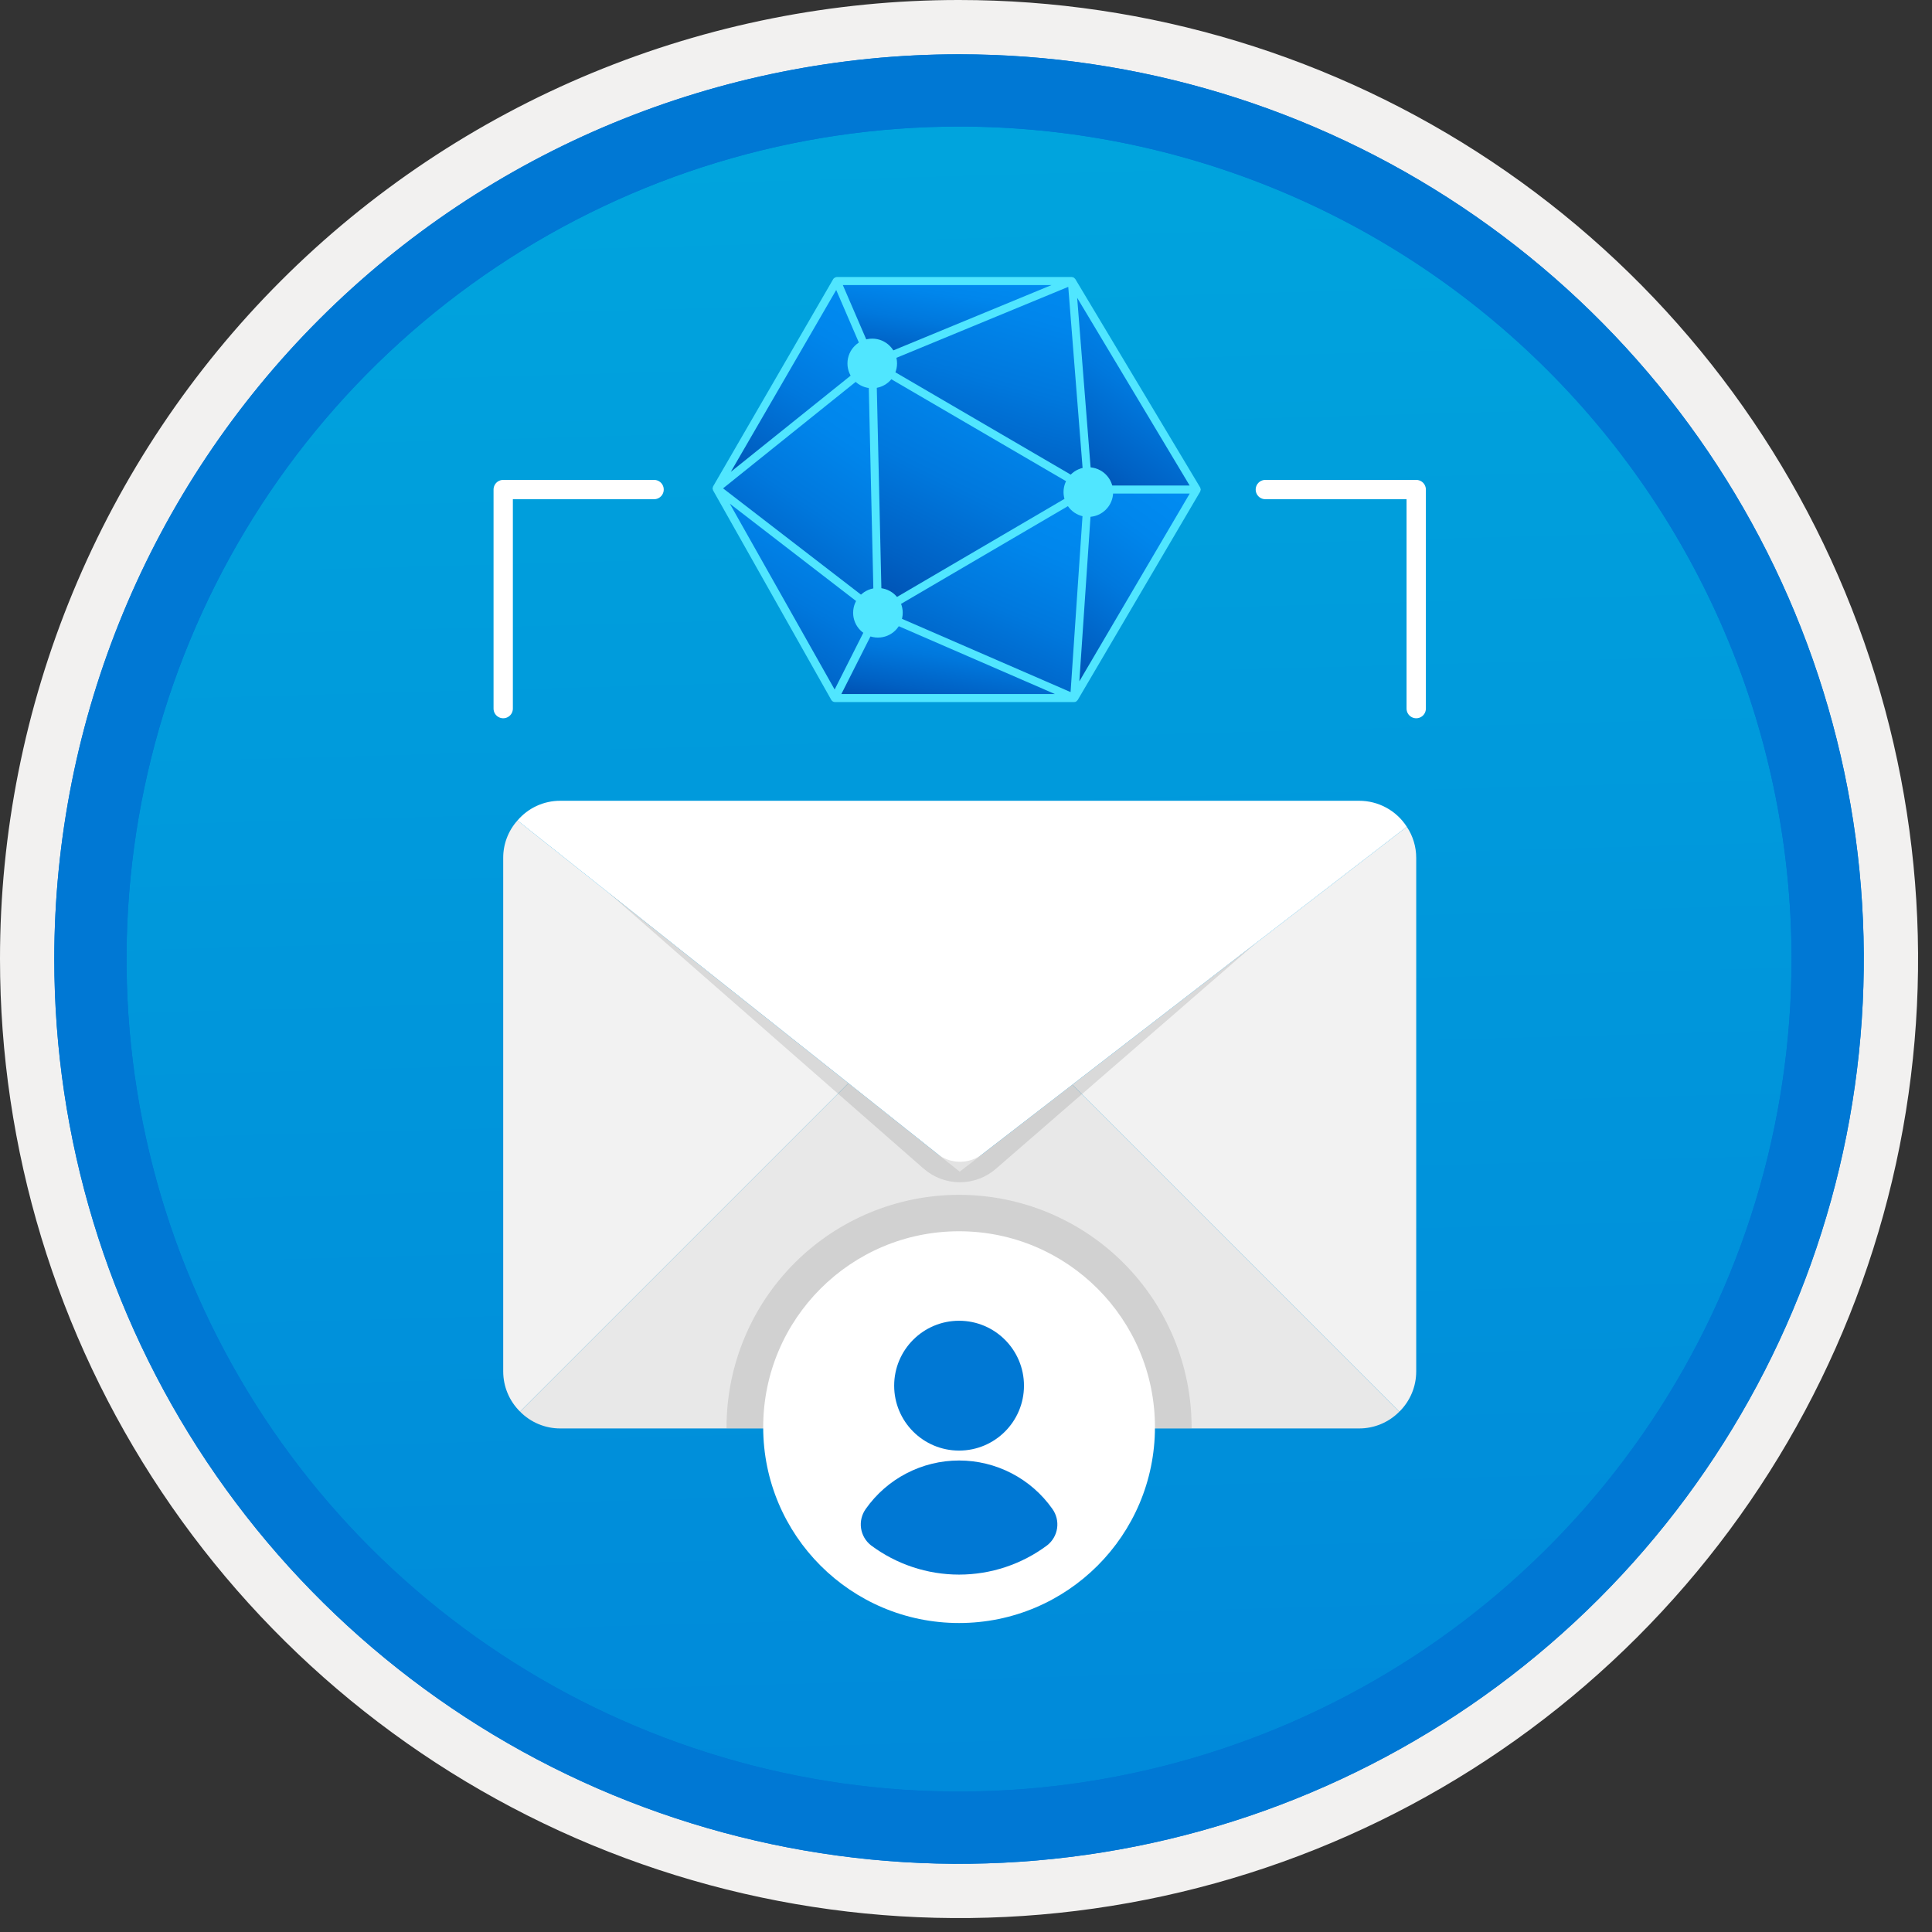
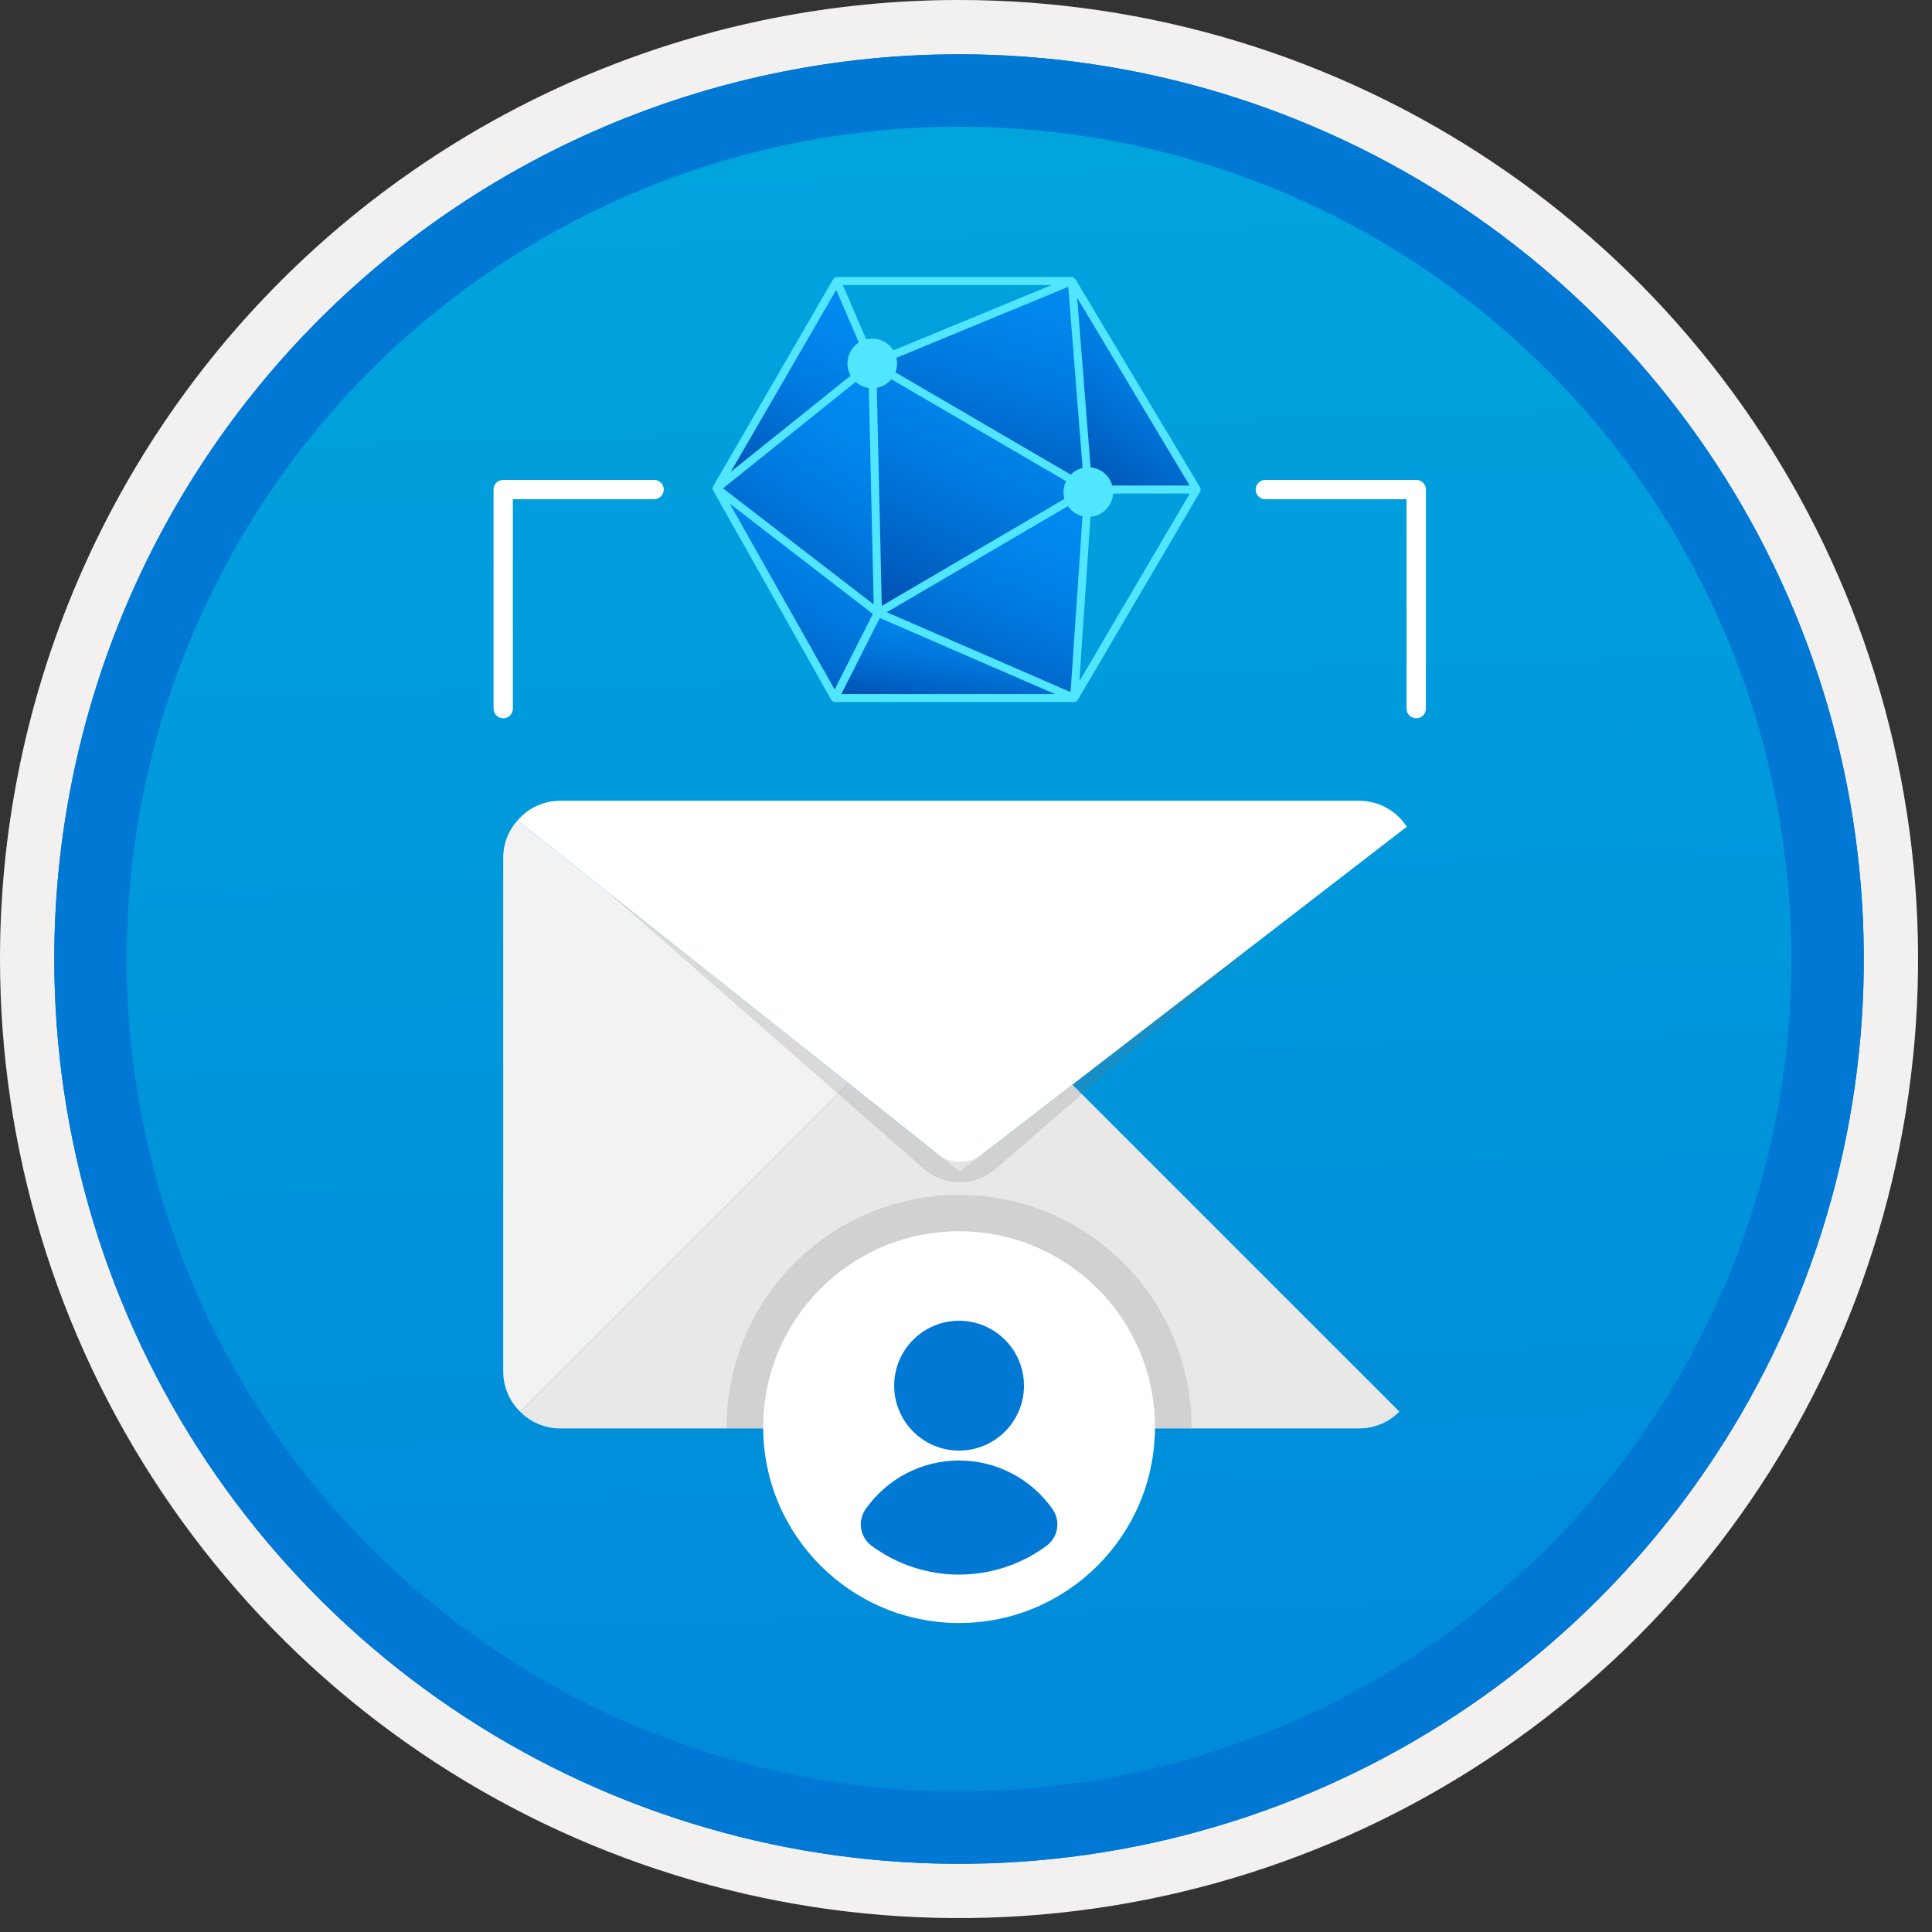
<svg xmlns="http://www.w3.org/2000/svg" width="100" height="100" viewBox="0 0 100 100" fill="none">
  <rect x="0" y="0" width="100" height="100" fill="#333333" stroke="none" />
  <g clip-path="url(#clip0)">
    <path d="M49.64 96.45C40.382 96.45 31.332 93.705 23.634 88.561C15.936 83.418 9.936 76.107 6.393 67.553C2.85 59 1.923 49.588 3.73 40.508C5.536 31.428 9.994 23.087 16.54 16.54C23.087 9.994 31.428 5.536 40.508 3.73C49.588 1.923 59 2.85 67.553 6.393C76.107 9.936 83.418 15.936 88.561 23.634C93.705 31.332 96.45 40.382 96.45 49.64C96.451 55.787 95.24 61.875 92.888 67.554C90.535 73.234 87.088 78.394 82.741 82.741C78.394 87.088 73.234 90.535 67.554 92.888C61.875 95.24 55.787 96.451 49.64 96.45V96.45Z" fill="url(#paint0_linear)" />
    <path fill-rule="evenodd" clip-rule="evenodd" d="M95.54 49.64C95.54 58.718 92.848 67.593 87.805 75.141C82.761 82.689 75.592 88.572 67.205 92.046C58.818 95.52 49.589 96.429 40.685 94.658C31.782 92.887 23.603 88.515 17.184 82.096C10.765 75.677 6.393 67.498 4.622 58.595C2.851 49.691 3.76 40.462 7.234 32.075C10.708 23.688 16.591 16.519 24.139 11.476C31.688 6.432 40.562 3.74 49.64 3.74C55.668 3.74 61.636 4.927 67.205 7.234C72.774 9.541 77.834 12.921 82.096 17.184C86.359 21.446 89.739 26.506 92.046 32.075C94.353 37.644 95.54 43.612 95.54 49.64V49.64ZM49.64 3.62732e-07C59.458 3.62732e-07 69.055 2.911 77.219 8.366C85.382 13.82 91.744 21.573 95.501 30.644C99.258 39.714 100.242 49.695 98.326 59.324C96.411 68.954 91.683 77.799 84.741 84.741C77.799 91.683 68.954 96.411 59.324 98.326C49.695 100.242 39.714 99.258 30.644 95.501C21.573 91.744 13.82 85.382 8.366 77.219C2.911 69.055 3.62732e-07 59.458 3.62732e-07 49.64C-0.001 43.121 1.283 36.666 3.777 30.643C6.271 24.62 9.928 19.147 14.537 14.537C19.147 9.928 24.62 6.271 30.643 3.777C36.666 1.283 43.121 -0.001 49.64 3.62732e-07V3.62732e-07Z" fill="#F2F1F0" />
    <path fill-rule="evenodd" clip-rule="evenodd" d="M92.73 49.641C92.73 58.163 90.202 66.494 85.468 73.58C80.733 80.666 74.003 86.189 66.129 89.451C58.256 92.712 49.592 93.565 41.233 91.903C32.874 90.24 25.197 86.136 19.17 80.11C13.144 74.084 9.04 66.406 7.378 58.047C5.715 49.688 6.568 41.024 9.83 33.151C13.091 25.277 18.614 18.547 25.7 13.813C32.786 9.078 41.117 6.551 49.64 6.551C55.298 6.55 60.902 7.665 66.13 9.83C71.358 11.995 76.108 15.169 80.11 19.171C84.111 23.172 87.285 27.922 89.45 33.15C91.616 38.378 92.73 43.982 92.73 49.641V49.641ZM49.64 2.811C58.902 2.811 67.956 5.557 75.657 10.703C83.358 15.849 89.36 23.162 92.905 31.72C96.449 40.277 97.377 49.693 95.57 58.777C93.763 67.861 89.303 76.205 82.753 82.754C76.204 89.304 67.86 93.764 58.776 95.571C49.691 97.378 40.276 96.45 31.718 92.906C23.161 89.361 15.848 83.359 10.702 75.658C5.556 67.957 2.81 58.903 2.81 49.641C2.811 37.221 7.745 25.31 16.527 16.528C25.309 7.746 37.22 2.812 49.64 2.811V2.811Z" fill="#0078D4" />
    <path fill-rule="evenodd" clip-rule="evenodd" d="M92.73 49.64C92.73 58.162 90.202 66.493 85.468 73.579C80.733 80.665 74.003 86.188 66.129 89.45C58.256 92.711 49.592 93.564 41.233 91.902C32.874 90.239 25.197 86.135 19.17 80.109C13.144 74.083 9.04 66.405 7.378 58.046C5.715 49.687 6.568 41.023 9.83 33.15C13.091 25.276 18.614 18.546 25.7 13.812C32.786 9.077 41.117 6.55 49.64 6.55C55.298 6.549 60.902 7.664 66.13 9.829C71.358 11.994 76.108 15.168 80.11 19.17C84.111 23.171 87.285 27.921 89.45 33.149C91.616 38.377 92.73 43.981 92.73 49.64V49.64ZM49.64 2.81C58.902 2.81 67.956 5.556 75.657 10.702C83.358 15.848 89.36 23.161 92.905 31.718C96.449 40.276 97.377 49.691 95.57 58.776C93.763 67.86 89.303 76.204 82.753 82.753C76.204 89.303 67.86 93.763 58.776 95.57C49.691 97.377 40.276 96.449 31.718 92.905C23.161 89.36 15.848 83.358 10.702 75.657C5.556 67.956 2.81 58.902 2.81 49.64C2.811 37.22 7.745 25.309 16.527 16.527C25.309 7.745 37.22 2.811 49.64 2.81V2.81Z" fill="#0078D4" />
    <path d="M43.309 14.547L45.147 18.812L37.09 25.28L43.309 14.547Z" fill="url(#paint1_linear)" />
    <path d="M43.211 36.13L45.441 31.717L55.6 36.13H43.211Z" fill="url(#paint2_linear)" />
    <path d="M37.09 25.28L43.211 36.13L45.441 31.717L37.09 25.28Z" fill="url(#paint3_linear)" />
    <path d="M37.09 25.279L45.147 18.811L45.441 31.716L37.09 25.279Z" fill="url(#paint4_linear)" />
-     <path d="M45.147 18.812L55.477 14.547H43.309L45.147 18.812Z" fill="url(#paint5_linear)" />
    <path d="M45.147 18.811L56.332 25.338L45.441 31.716L45.147 18.811Z" fill="url(#paint6_linear)" />
    <path d="M55.477 14.547L61.943 25.339H56.332L45.147 18.812L55.477 14.547Z" fill="url(#paint7_linear)" />
    <path d="M56.332 25.339L55.477 14.547L61.943 25.339H56.332Z" fill="url(#paint8_linear)" />
-     <path d="M56.332 25.339L55.6 36.13L61.943 25.339H56.332Z" fill="url(#paint9_linear)" />
    <path d="M56.332 25.339L55.6 36.13L45.441 31.717L56.332 25.339Z" fill="url(#paint10_linear)" />
    <path d="M62.151 25.337C62.148 25.321 62.144 25.305 62.138 25.29C62.136 25.271 62.131 25.253 62.123 25.235L62.122 25.233L62.121 25.232L55.655 14.44C55.645 14.428 55.634 14.417 55.621 14.407C55.614 14.398 55.605 14.389 55.595 14.381C55.585 14.373 55.573 14.367 55.561 14.361C55.556 14.359 55.552 14.354 55.546 14.352C55.523 14.352 55.499 14.347 55.477 14.339H43.309C43.288 14.341 43.268 14.346 43.249 14.354C43.219 14.363 43.191 14.379 43.169 14.402C43.157 14.411 43.145 14.421 43.136 14.432L43.133 14.438L43.129 14.443L36.91 25.176L36.908 25.184C36.901 25.199 36.897 25.214 36.894 25.23C36.891 25.239 36.889 25.249 36.887 25.259L36.886 25.262C36.886 25.269 36.882 25.275 36.882 25.281L36.882 25.282C36.883 25.29 36.885 25.297 36.887 25.304C36.889 25.313 36.891 25.322 36.894 25.33C36.896 25.347 36.901 25.363 36.907 25.378L36.909 25.383L43.03 36.232L43.033 36.235L43.034 36.239C43.048 36.258 43.064 36.273 43.083 36.286C43.092 36.294 43.098 36.304 43.108 36.31C43.139 36.328 43.175 36.338 43.211 36.338H55.6C55.636 36.338 55.672 36.329 55.703 36.311C55.709 36.307 55.712 36.3 55.718 36.296C55.728 36.288 55.737 36.28 55.745 36.27C55.758 36.26 55.77 36.248 55.78 36.235L62.122 25.444L62.123 25.442L62.124 25.441C62.131 25.424 62.136 25.405 62.138 25.387C62.144 25.371 62.148 25.355 62.151 25.339L62.151 25.337ZM45.615 18.844L55.293 14.848L56.093 24.959L45.615 18.844ZM44.949 19.237L44.994 21.228L45.223 31.286L37.426 25.277L38.365 24.523L44.949 19.237ZM45.363 19.179L55.92 25.339L45.641 31.359L45.363 19.179ZM56.524 25.131L55.754 15.414L61.576 25.131H56.524ZM43.282 15.009L44.893 18.749L37.828 24.421L43.262 15.043L43.282 15.009ZM37.775 26.071L45.178 31.777L43.201 35.689L40.273 30.5L37.775 26.071ZM56.098 25.716L55.413 35.822L45.9 31.689L56.098 25.716ZM56.526 25.547H61.58L55.867 35.265L56.526 25.547ZM54.428 14.755L45.257 18.541L43.625 14.755H54.428ZM43.549 35.922L45.538 31.986L54.6 35.922H43.549Z" fill="#50E6FF" />
    <path d="M45.147 20.096C45.856 20.096 46.431 19.521 46.431 18.812C46.431 18.103 45.856 17.528 45.147 17.528C44.438 17.528 43.864 18.103 43.864 18.812C43.864 19.521 44.438 20.096 45.147 20.096Z" fill="#50E6FF" />
-     <path d="M45.441 33.001C46.15 33.001 46.725 32.426 46.725 31.717C46.725 31.008 46.15 30.434 45.441 30.434C44.732 30.434 44.158 31.008 44.158 31.717C44.158 32.426 44.732 33.001 45.441 33.001Z" fill="#50E6FF" />
    <path d="M56.332 26.754C57.041 26.754 57.616 26.179 57.616 25.47C57.616 24.761 57.041 24.186 56.332 24.186C55.623 24.186 55.048 24.761 55.048 25.47C55.048 26.179 55.623 26.754 56.332 26.754Z" fill="#50E6FF" />
    <path fill-rule="evenodd" clip-rule="evenodd" d="M43.916 56.068L26.918 73.065C26.642 72.793 26.422 72.469 26.273 72.112C26.123 71.754 26.046 71.371 26.046 70.983V44.401C26.044 43.687 26.308 42.998 26.785 42.467L43.916 56.068Z" fill="#F2F2F2" />
    <path fill-rule="evenodd" clip-rule="evenodd" d="M72.431 73.065C72.159 73.341 71.835 73.561 71.478 73.71C71.12 73.86 70.736 73.937 70.349 73.936H29C28.612 73.937 28.229 73.86 27.871 73.71C27.514 73.561 27.19 73.341 26.918 73.065L43.916 56.067L48.511 59.721C48.843 59.984 49.254 60.13 49.678 60.133C50.102 60.136 50.515 59.996 50.851 59.737L55.508 56.141L72.431 73.065Z" fill="#E8E8E8" />
-     <path fill-rule="evenodd" clip-rule="evenodd" d="M73.303 44.402V70.983C73.303 71.371 73.227 71.755 73.077 72.112C72.927 72.47 72.708 72.794 72.432 73.066L55.508 56.142L72.816 42.792C73.134 43.269 73.303 43.829 73.303 44.402V44.402Z" fill="#F2F2F2" />
    <path fill-rule="evenodd" clip-rule="evenodd" d="M72.815 42.792L55.508 56.142L49.674 60.646L43.916 56.068L26.785 42.467C27.058 42.147 27.397 41.889 27.78 41.713C28.162 41.537 28.579 41.447 29 41.448H70.349C70.84 41.448 71.323 41.57 71.754 41.805C72.185 42.04 72.55 42.379 72.815 42.792Z" fill="white" />
    <path opacity="0.2" fill-rule="evenodd" clip-rule="evenodd" d="M55.507 56.142L50.85 59.737C50.515 59.997 50.102 60.136 49.678 60.133C49.254 60.13 48.843 59.985 48.511 59.721L43.916 56.068L31.501 46.212L47.808 60.489C48.325 60.941 48.989 61.192 49.676 61.193C50.364 61.195 51.028 60.947 51.547 60.497L65.019 48.806L55.507 56.142Z" fill="#767676" />
    <path opacity="0.2" d="M61.673 73.936C61.673 73.914 61.677 73.892 61.677 73.869C61.674 70.679 60.404 67.621 58.148 65.366C55.891 63.111 52.831 61.845 49.641 61.845C46.451 61.845 43.392 63.111 41.135 65.366C38.878 67.621 37.609 70.679 37.606 73.869C37.606 73.892 37.609 73.914 37.609 73.936H61.673Z" fill="#767676" />
    <path d="M49.641 84.007C55.241 84.007 59.78 79.468 59.78 73.869C59.78 68.27 55.241 63.73 49.641 63.73C44.042 63.73 39.503 68.27 39.503 73.869C39.503 79.468 44.042 84.007 49.641 84.007Z" fill="white" />
    <path d="M49.641 75.082C51.497 75.082 53.001 73.578 53.001 71.722C53.001 69.867 51.497 68.362 49.641 68.362C47.786 68.362 46.282 69.867 46.282 71.722C46.282 73.578 47.786 75.082 49.641 75.082Z" fill="#0078D4" />
    <path d="M54.2 79.987C54.479 79.769 54.664 79.452 54.715 79.101C54.766 78.75 54.679 78.393 54.473 78.104C53.928 77.329 53.205 76.696 52.364 76.26C51.523 75.823 50.589 75.595 49.641 75.595C48.694 75.595 47.76 75.823 46.919 76.26C46.078 76.696 45.355 77.329 44.81 78.104C44.604 78.393 44.517 78.75 44.568 79.101C44.619 79.452 44.804 79.769 45.083 79.987C46.4 80.97 47.999 81.501 49.641 81.501C51.284 81.501 52.883 80.97 54.2 79.987V79.987Z" fill="#0078D4" />
    <path d="M33.855 25.339H26.046V36.677" stroke="white" stroke-linecap="round" stroke-linejoin="round" />
    <path d="M65.494 25.339H73.303V36.677" stroke="white" stroke-linecap="round" stroke-linejoin="round" />
  </g>
  <defs>
    <linearGradient id="paint0_linear" x1="47.87" y1="-15.153" x2="51.852" y2="130.615" gradientUnits="userSpaceOnUse">
      <stop stop-color="#00ABDE" />
      <stop offset="1" stop-color="#007ED8" />
    </linearGradient>
    <linearGradient id="paint1_linear" x1="44.913" y1="15.473" x2="38.711" y2="26.215" gradientUnits="userSpaceOnUse">
      <stop stop-color="#008BF1" />
      <stop offset="0.22" stop-color="#0086EC" />
      <stop offset="0.49" stop-color="#0078DD" />
      <stop offset="0.79" stop-color="#0061C4" />
      <stop offset="1" stop-color="#004DAE" />
    </linearGradient>
    <linearGradient id="paint2_linear" x1="55.239" y1="32.098" x2="54.352" y2="37.849" gradientUnits="userSpaceOnUse">
      <stop stop-color="#008BF1" />
      <stop offset="0.22" stop-color="#0086EC" />
      <stop offset="0.49" stop-color="#0078DD" />
      <stop offset="0.79" stop-color="#0061C4" />
      <stop offset="1" stop-color="#004DAE" />
    </linearGradient>
    <linearGradient id="paint3_linear" x1="45.198" y1="26.217" x2="39.008" y2="37.21" gradientUnits="userSpaceOnUse">
      <stop stop-color="#008BF1" />
      <stop offset="0.22" stop-color="#0086EC" />
      <stop offset="0.49" stop-color="#0078DD" />
      <stop offset="0.79" stop-color="#0061C4" />
      <stop offset="1" stop-color="#004DAE" />
    </linearGradient>
    <linearGradient id="paint4_linear" x1="45.198" y1="19.925" x2="37.236" y2="31.814" gradientUnits="userSpaceOnUse">
      <stop stop-color="#008BF1" />
      <stop offset="0.22" stop-color="#0086EC" />
      <stop offset="0.49" stop-color="#0078DD" />
      <stop offset="0.79" stop-color="#0061C4" />
      <stop offset="1" stop-color="#004DAE" />
    </linearGradient>
    <linearGradient id="paint5_linear" x1="55.123" y1="14.915" x2="54.278" y2="20.478" gradientUnits="userSpaceOnUse">
      <stop stop-color="#008BF1" />
      <stop offset="0.22" stop-color="#0086EC" />
      <stop offset="0.49" stop-color="#0078DD" />
      <stop offset="0.79" stop-color="#0061C4" />
      <stop offset="1" stop-color="#004DAE" />
    </linearGradient>
    <linearGradient id="paint6_linear" x1="56.007" y1="19.925" x2="49.118" y2="33.702" gradientUnits="userSpaceOnUse">
      <stop stop-color="#008BF1" />
      <stop offset="0.22" stop-color="#0086EC" />
      <stop offset="0.49" stop-color="#0078DD" />
      <stop offset="0.79" stop-color="#0061C4" />
      <stop offset="1" stop-color="#004DAE" />
    </linearGradient>
    <linearGradient id="paint7_linear" x1="61.454" y1="15.479" x2="57.733" y2="28.843" gradientUnits="userSpaceOnUse">
      <stop stop-color="#008BF1" />
      <stop offset="0.22" stop-color="#0086EC" />
      <stop offset="0.49" stop-color="#0078DD" />
      <stop offset="0.79" stop-color="#0061C4" />
      <stop offset="1" stop-color="#004DAE" />
    </linearGradient>
    <linearGradient id="paint8_linear" x1="61.755" y1="15.479" x2="54.916" y2="24.933" gradientUnits="userSpaceOnUse">
      <stop stop-color="#008BF1" />
      <stop offset="0.22" stop-color="#0086EC" />
      <stop offset="0.49" stop-color="#0078DD" />
      <stop offset="0.79" stop-color="#0061C4" />
      <stop offset="1" stop-color="#004DAE" />
    </linearGradient>
    <linearGradient id="paint9_linear" x1="61.759" y1="26.27" x2="54.88" y2="35.599" gradientUnits="userSpaceOnUse">
      <stop stop-color="#008BF1" />
      <stop offset="0.22" stop-color="#0086EC" />
      <stop offset="0.49" stop-color="#0078DD" />
      <stop offset="0.79" stop-color="#0061C4" />
      <stop offset="1" stop-color="#004DAE" />
    </linearGradient>
    <linearGradient id="paint10_linear" x1="56.015" y1="26.27" x2="50.794" y2="38.428" gradientUnits="userSpaceOnUse">
      <stop stop-color="#008BF1" />
      <stop offset="0.22" stop-color="#0086EC" />
      <stop offset="0.49" stop-color="#0078DD" />
      <stop offset="0.79" stop-color="#0061C4" />
      <stop offset="1" stop-color="#004DAE" />
    </linearGradient>
    <clipPath id="clip0">
      <rect width="99.28" height="99.28" fill="white" />
    </clipPath>
  </defs>
</svg>